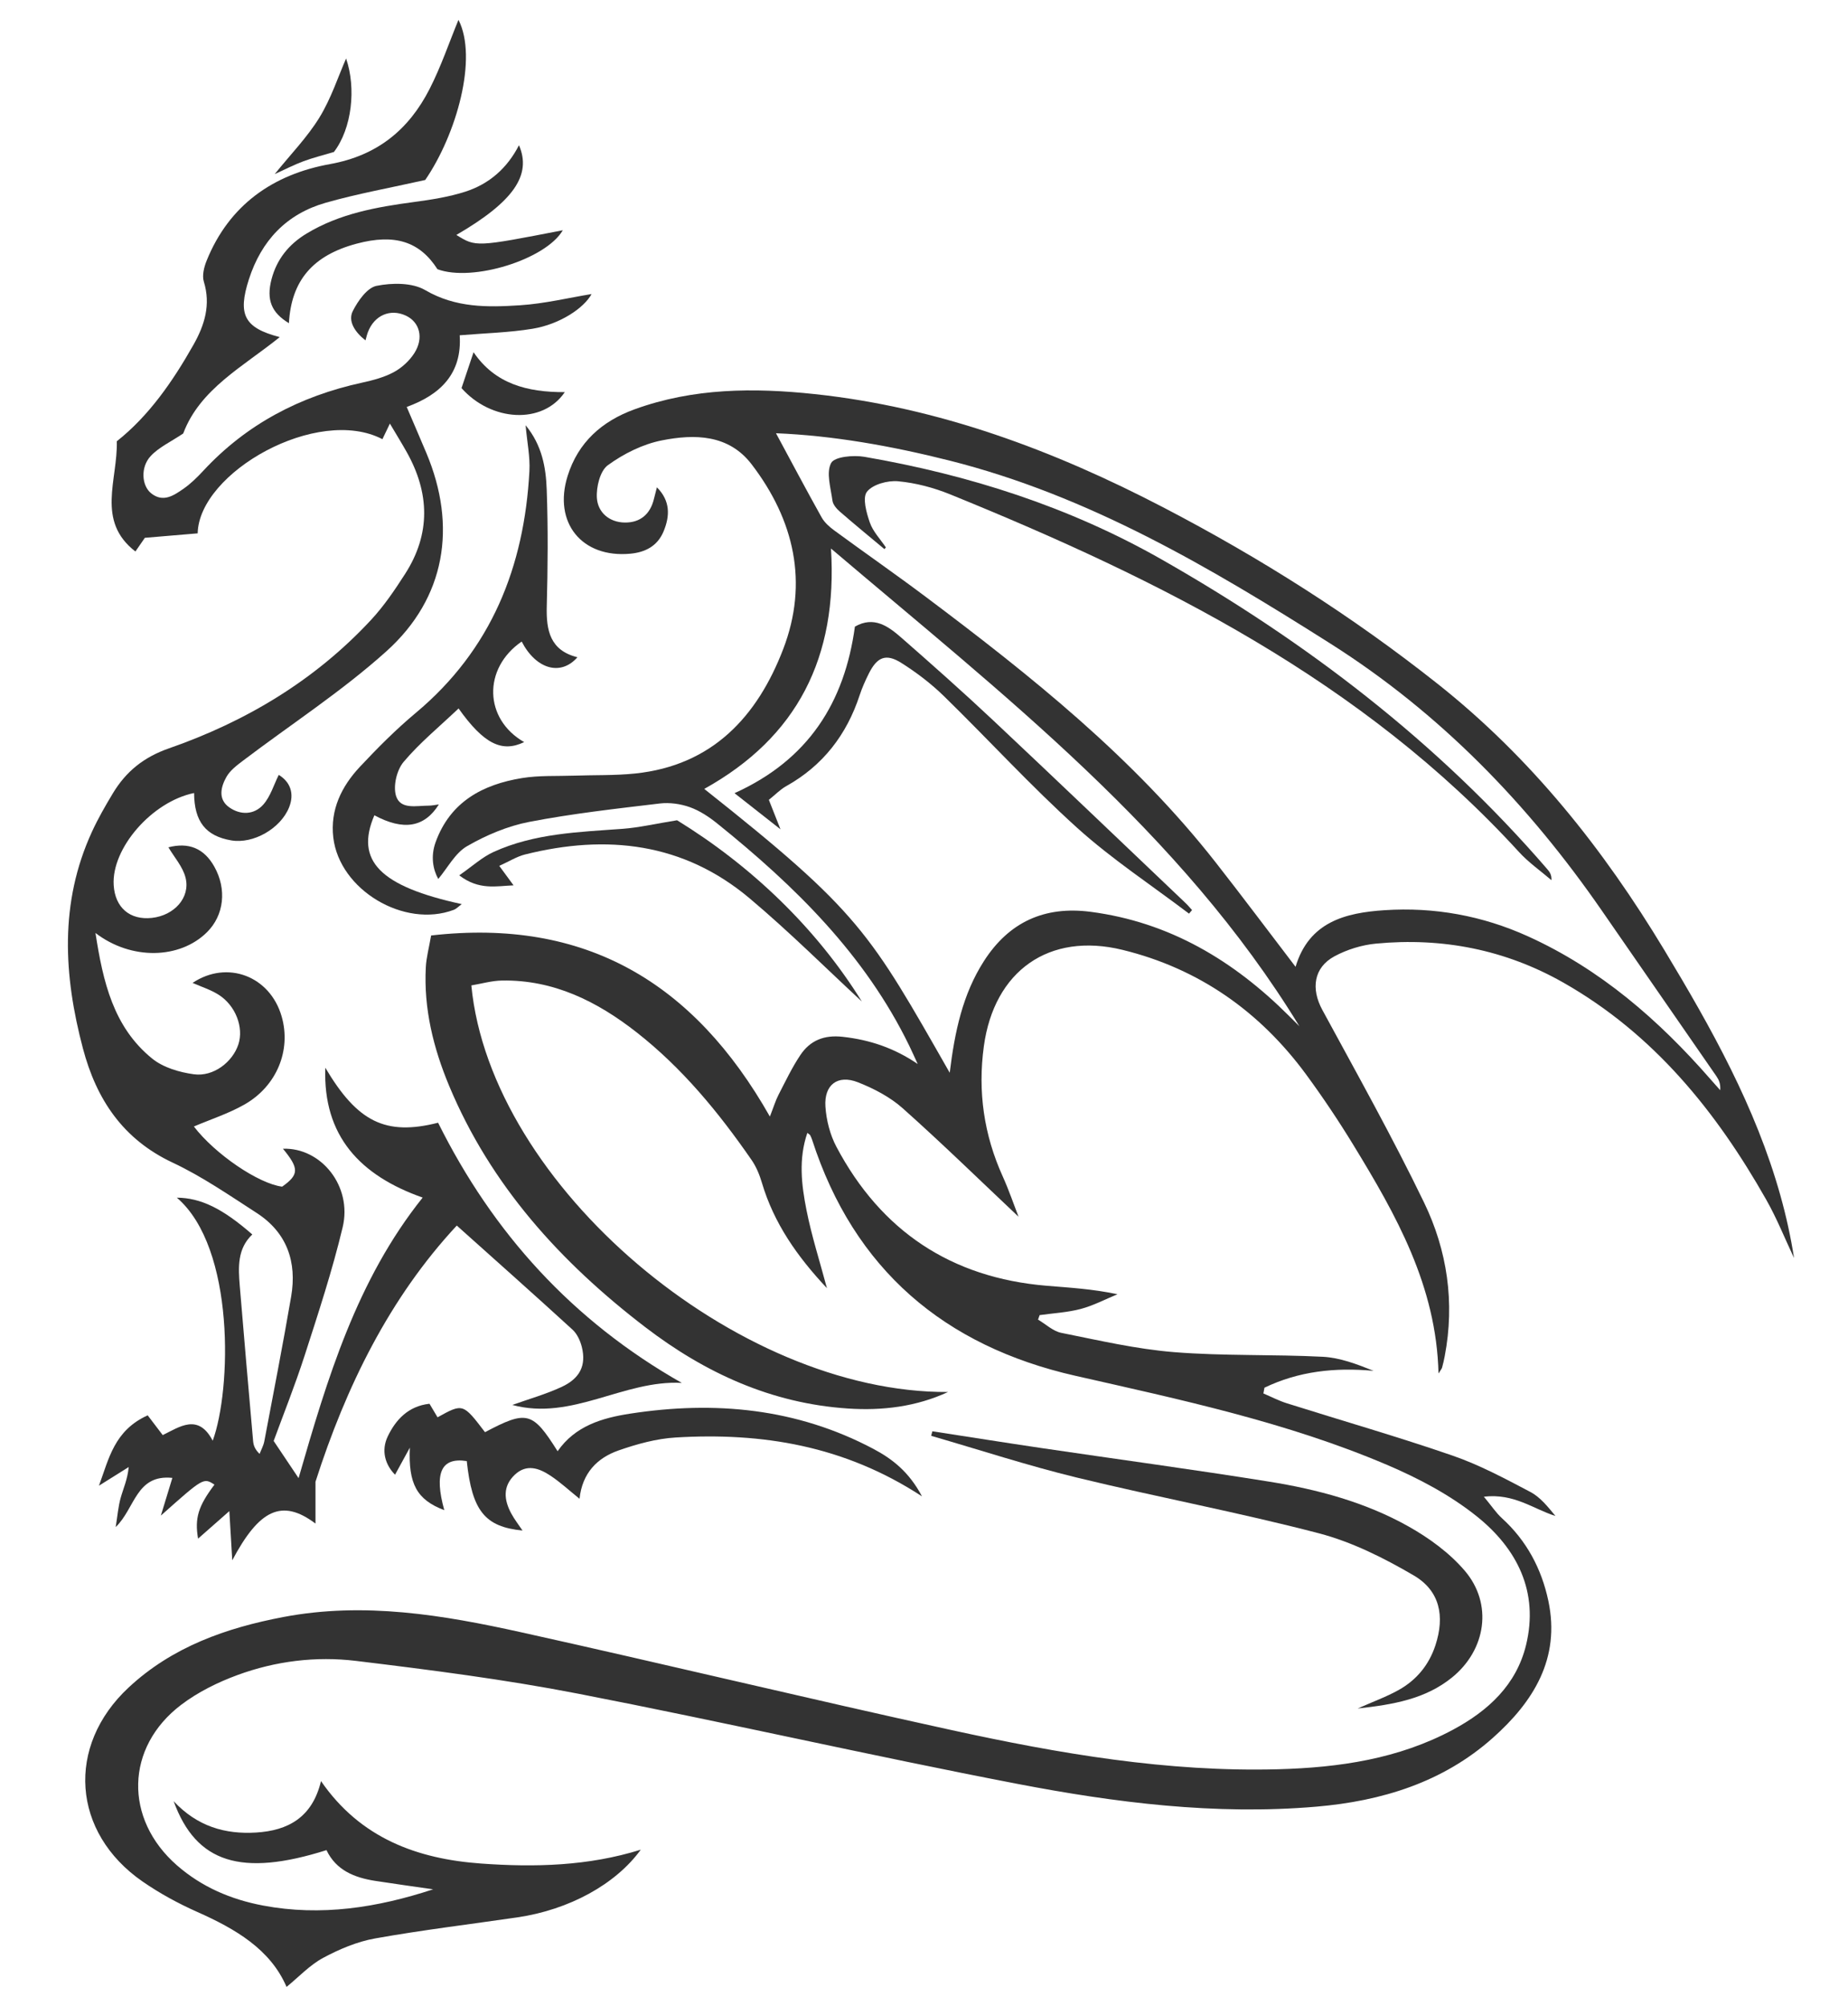
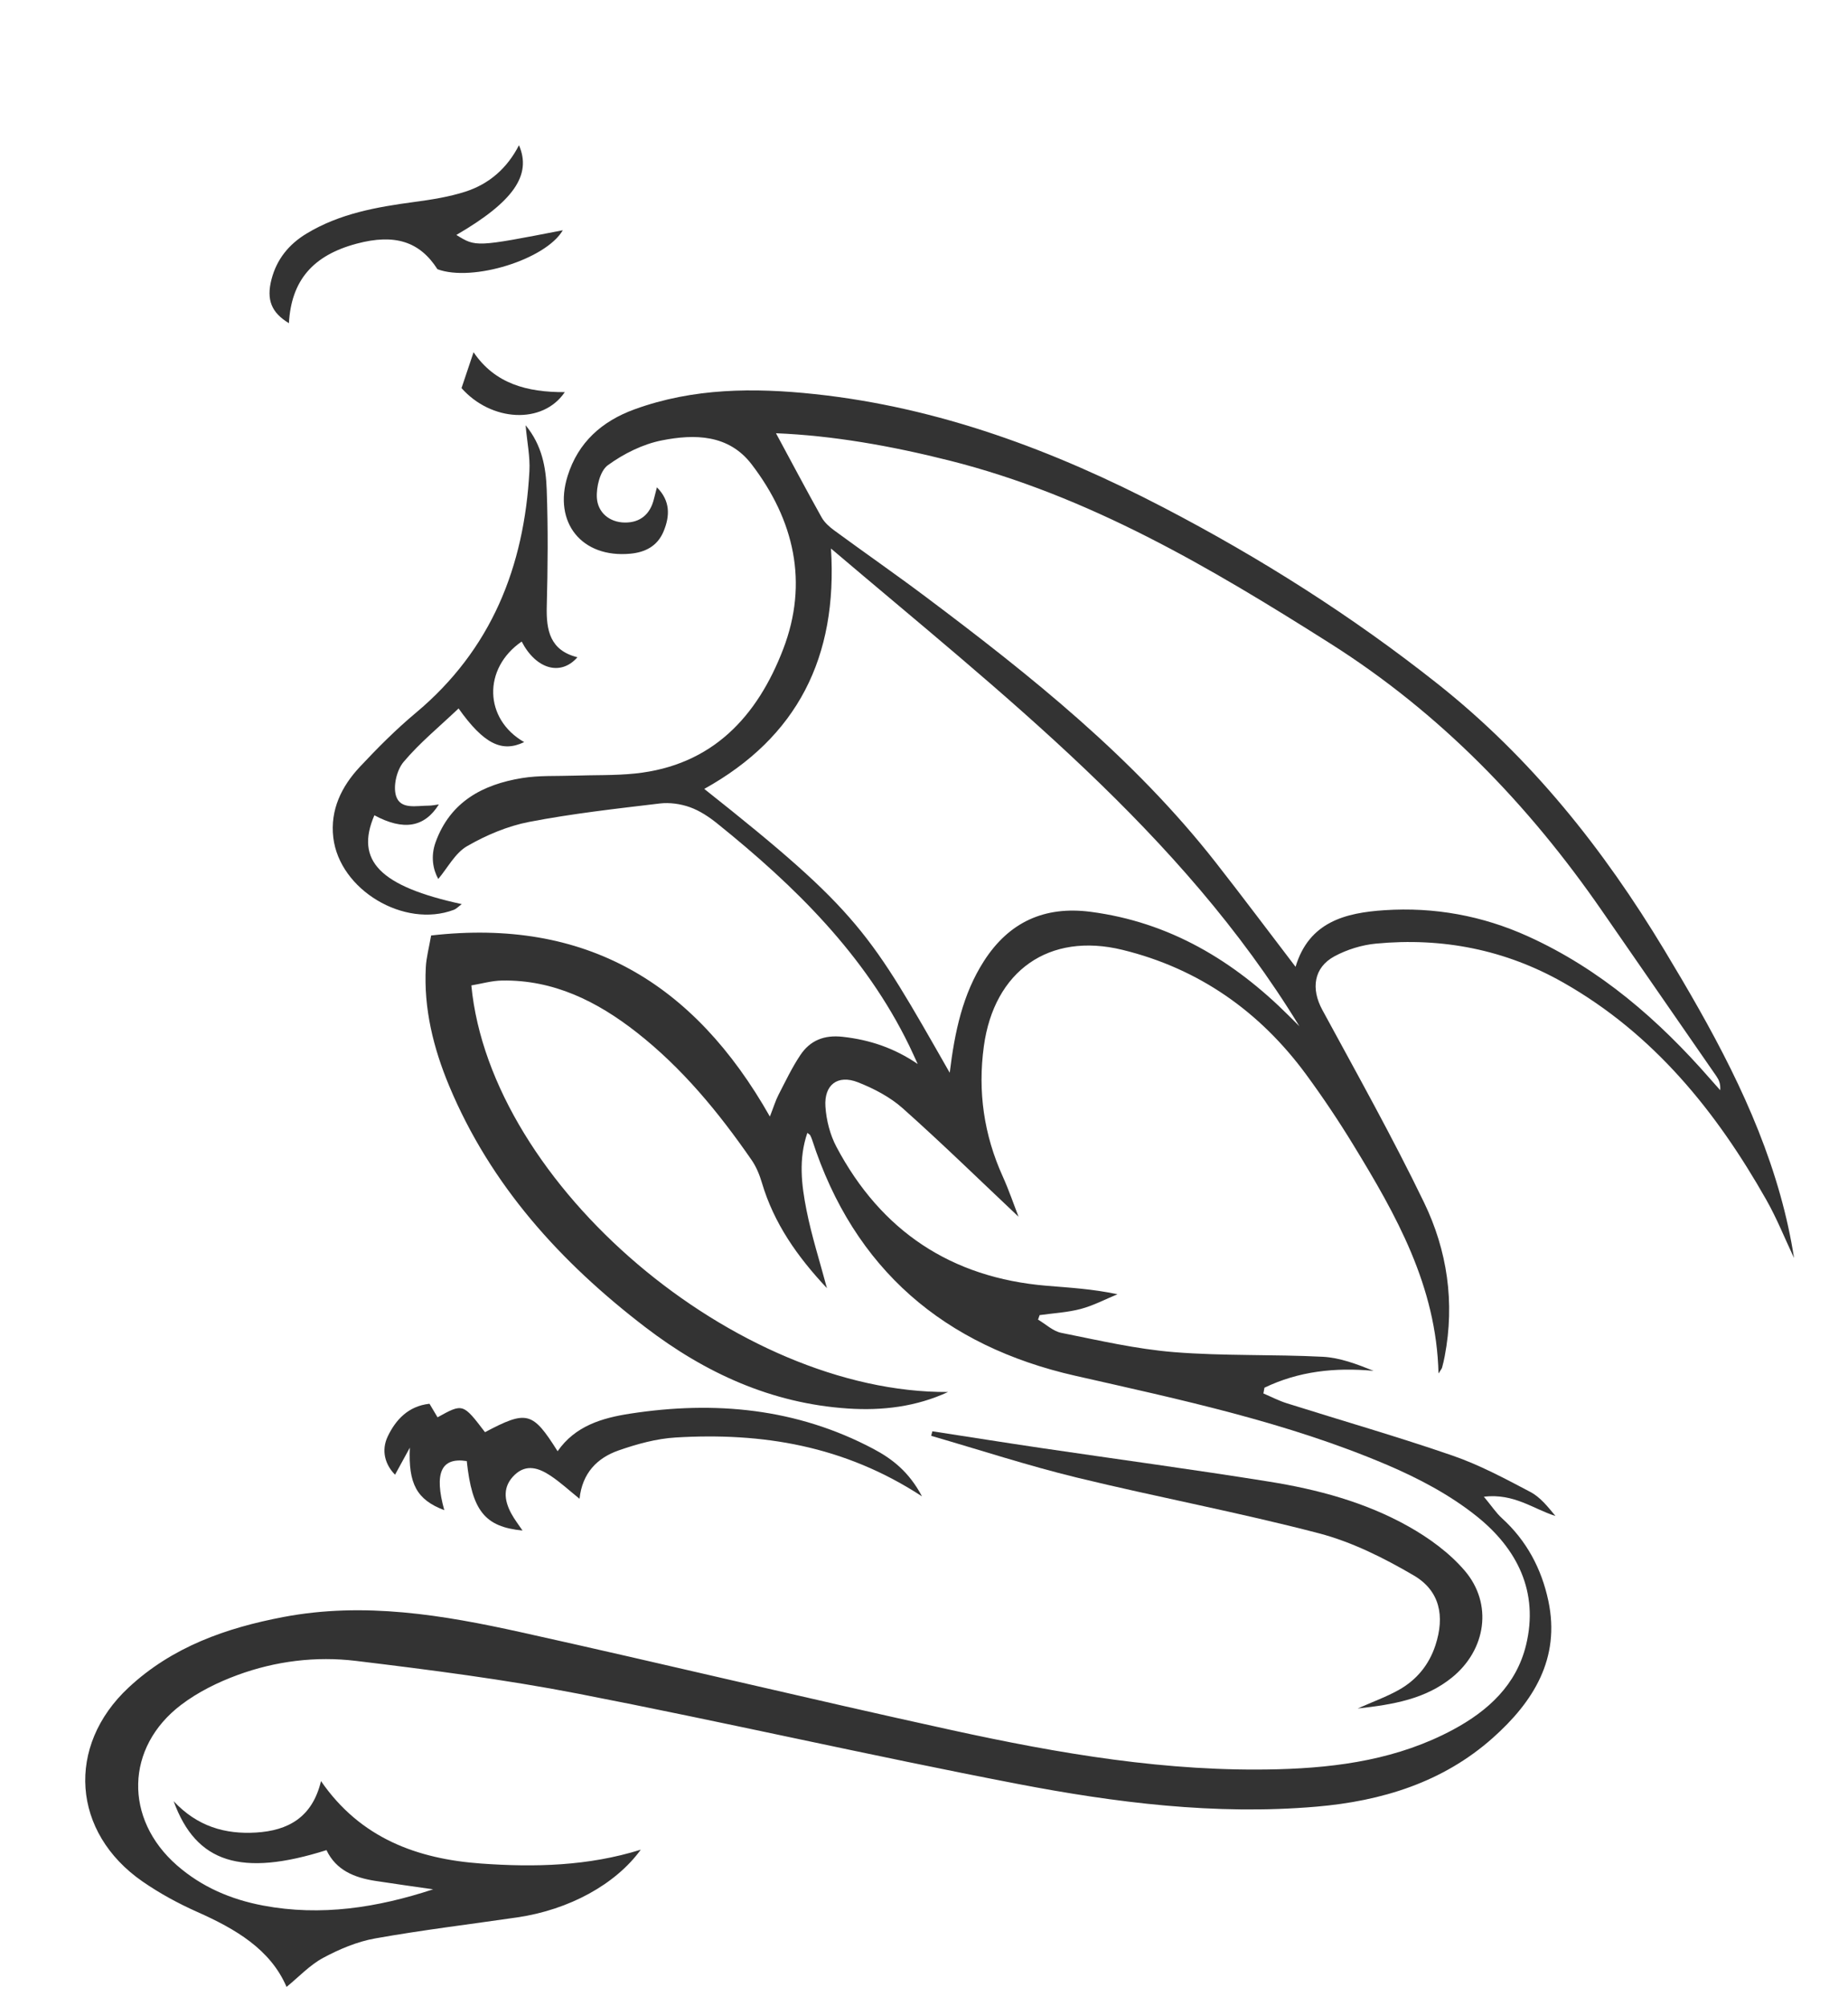
<svg xmlns="http://www.w3.org/2000/svg" version="1.1" id="圖層_1" x="0px" y="0px" viewBox="0 0 387.092 420.077" enable-background="new 0 0 387.092 420.077" xml:space="preserve">
  <g>
    <path fill="#333333" d="M213.351,254.796c-8.062-7.599-15.988-15.342-24.253-22.704c-2.66-2.369-6.053-4.144-9.398-5.456   c-4.232-1.659-7.107,0.518-6.802,5.093c0.191,2.861,0.968,5.905,2.306,8.43c9.356,17.644,24.046,27.42,44.011,29.088   c4.808,0.402,9.629,0.663,14.857,1.779c-2.553,1.05-5.033,2.372-7.677,3.074c-2.794,0.741-5.745,0.89-8.627,1.297   c-0.112,0.314-0.224,0.627-0.336,0.941c1.619,0.954,3.135,2.424,4.875,2.773c7.835,1.568,15.688,3.399,23.623,4.038   c10.338,0.832,20.769,0.441,31.14,0.971c3.606,0.184,7.152,1.545,10.651,2.946c-8.064-0.748-15.689,0.074-22.865,3.531   c-0.073,0.401-0.146,0.802-0.219,1.203c1.625,0.69,3.206,1.52,4.882,2.049c11.585,3.657,23.273,7.01,34.752,10.971   c5.64,1.946,10.989,4.82,16.293,7.61c2.072,1.09,3.66,3.101,5.246,5.025c-4.636-1.443-8.614-4.775-14.991-4.037   c1.654,1.993,2.573,3.404,3.778,4.499c5.177,4.706,8.303,10.595,9.729,17.317c2.568,12.102-3.166,21.163-11.633,28.697   c-10.462,9.31-23.258,13.229-36.992,14.402c-21.157,1.807-42.051-0.827-62.707-4.798c-30.713-5.904-61.214-12.908-91.917-18.867   c-15.378-2.985-30.969-4.981-46.532-6.864c-8.365-1.012-16.828,0.035-24.793,2.962c-4.153,1.526-8.304,3.579-11.811,6.242   c-11.709,8.893-11.977,23.891-0.899,33.59c5.199,4.552,11.314,7.167,18.069,8.441c12.134,2.289,23.905,0.449,35.619-3.4   c-4.04-0.585-8.085-1.136-12.119-1.764c-4.347-0.676-8.205-2.204-10.225-6.442c-17.813,5.632-27.3,2.721-32.012-10.244   c4.96,5.297,10.782,6.955,17.262,6.562c6.737-0.409,11.792-3.188,13.605-10.773c8.264,11.991,20.197,16.307,33.546,17.266   c11.2,0.805,22.423,0.541,33.437-2.905c-5.277,7.269-15.038,12.598-25.888,14.18c-9.925,1.447-19.894,2.646-29.763,4.406   c-3.763,0.671-7.492,2.248-10.883,4.069c-2.8,1.504-5.08,3.976-7.666,6.081c-3.388-7.882-10.696-12.139-18.72-15.707   c-3.97-1.765-7.857-3.881-11.427-6.35c-14.823-10.251-16.107-28.378-2.922-40.648c9.14-8.506,20.403-12.475,32.434-14.758   c16.906-3.208,33.449-0.415,49.855,3.219c30.074,6.662,60.023,13.895,90.115,20.473c22.511,4.921,45.216,8.826,68.414,8.192   c12.737-0.348,25.205-2.158,36.625-8.303c7.309-3.933,13.222-9.338,15.259-17.71c2.721-11.18-1.919-20.191-10.258-26.895   c-5.606-4.507-12.257-8.018-18.917-10.853c-20.943-8.913-43.133-13.621-65.243-18.634c-27.41-6.216-46.348-22.251-55.131-49.427   c-0.106-0.329-0.254-0.646-0.406-0.956c-0.045-0.092-0.171-0.146-0.591-0.482c-1.884,5.501-1.222,10.909-0.177,16.18   c1.069,5.395,2.765,10.665,4.279,16.337c-6.163-6.561-11.097-13.539-13.62-22.071c-0.491-1.659-1.181-3.348-2.158-4.761   c-6.88-9.949-14.523-19.256-24.104-26.754c-8.257-6.462-17.357-11.014-28.179-10.831c-2.158,0.036-4.306,0.669-6.422,1.021   c4.024,41.845,55.518,85.407,99.858,85.142c-6.663,3.078-13.726,3.943-21.003,3.457c-15.988-1.068-29.895-7.444-42.43-17.041   c-17.706-13.557-32.37-29.67-41.078-50.536c-3.3-7.909-5.344-16.162-4.883-24.835c0.11-2.069,0.674-4.115,1.111-6.644   c32.297-3.682,55.049,9.824,70.958,37.919c0.812-2.077,1.192-3.359,1.794-4.527c1.458-2.823,2.829-5.72,4.589-8.35   c2.053-3.069,4.979-4.256,8.869-3.824c5.667,0.63,10.779,2.337,15.71,5.693c-0.589-1.276-1.155-2.563-1.77-3.826   c-9.271-19.064-23.967-33.456-40.187-46.509c-1.732-1.393-3.683-2.699-5.75-3.437c-1.961-0.7-4.257-1.025-6.318-0.779   c-9.137,1.092-18.307,2.111-27.331,3.851c-4.528,0.873-9.032,2.778-13.042,5.09c-2.492,1.437-4.041,4.51-6.028,6.866   c-1.087-1.948-1.641-4.717-0.544-7.732c3.074-8.449,9.854-12.053,18.09-13.397c3.58-0.584,7.29-0.381,10.942-0.508   c4.245-0.148,8.518-0.01,12.732-0.445c16.175-1.672,25.615-11.918,31.04-26.07c5.328-13.899,2.303-27.011-6.613-38.672   c-4.822-6.306-11.965-6.371-18.811-5.02c-3.993,0.788-7.999,2.792-11.311,5.198c-1.634,1.187-2.453,4.576-2.298,6.878   c0.202,3.001,2.598,5.091,5.851,5.128c3.195,0.036,5.301-1.707,6.085-4.888c0.191-0.775,0.395-1.547,0.637-2.49   c2.824,2.851,2.746,5.969,1.4,9.223c-1.269,3.067-3.815,4.385-6.958,4.68c-10.153,0.952-16.198-6.485-13.154-16.253   c2.206-7.08,7.207-11.499,14.009-13.974c12.3-4.475,25.022-4.559,37.801-3.19c25.98,2.783,50.01,11.765,72.988,23.729   c20.255,10.546,39.496,22.721,57.433,36.93c19.535,15.475,34.717,34.55,47.516,55.782c9.843,16.329,19.111,32.869,24.294,51.365   c1.202,4.29,2.167,8.648,2.861,13.104c-1.918-4.063-3.589-8.266-5.797-12.165c-10.509-18.562-23.626-34.773-42.506-45.5   c-12.172-6.916-25.375-9.498-39.264-8.177c-2.969,0.282-6.066,1.239-8.691,2.653c-4.383,2.361-4.949,6.81-2.557,11.219   c7.254,13.369,14.698,26.658,21.314,40.342c4.861,10.052,6.47,20.948,4.335,32.145c-0.154,0.81-0.333,1.618-0.556,2.411   c-0.084,0.299-0.327,0.554-0.753,1.245c-0.433-18.319-8.888-33.203-17.842-47.862c-3.074-5.034-6.369-9.954-9.859-14.709   c-9.713-13.231-22.511-22.219-38.461-26.127c-15.463-3.789-26.915,4.443-29.068,20.147c-1.303,9.503,0.003,18.58,3.963,27.319   C211.344,249.248,212.356,252.242,213.351,254.796z M162.542,90.725c3.2,5.932,6.309,11.805,9.551,17.605   c0.6,1.073,1.627,1.993,2.639,2.735c6.379,4.681,12.883,9.194,19.21,13.943c22.047,16.547,43.556,33.702,60.706,55.593   c5.585,7.128,11.012,14.38,16.728,21.857c2.831-9.453,10.52-11.322,18.636-11.856c10.398-0.684,20.49,1.143,30.032,5.466   c15.151,6.864,27.377,17.492,38.207,29.892c0.685,0.785,1.382,1.559,2.073,2.338c0.11-1.328-0.276-2.177-0.798-2.933   c-7.979-11.551-15.983-23.085-23.968-34.632c-15.416-22.292-33.875-41.397-56.943-55.999   c-25.122-15.902-50.567-30.949-79.776-38.299C186.695,93.378,174.446,91.206,162.542,90.725z M198.933,224.642   c1.054-8.629,2.716-16.442,7.158-23.37c5.248-8.186,12.698-11.59,22.347-10.332c16.53,2.156,29.948,10.21,41.538,21.77   c0.732,0.73,1.465,1.458,2.198,2.187c-24.917-40.786-62.014-69.357-98.113-100.034c1.438,22.832-7.087,39.541-26.544,50.341   C180.198,191.094,182.164,195.267,198.933,224.642z" />
-     <path fill="#333333" d="M68.14,223.591c6.704,11.313,12.582,14.317,23.626,11.517c11.487,23.1,28.184,41.524,51.047,54.484   c-12.188-0.664-22.969,7.994-35.505,4.616c3.454-1.237,7.017-2.237,10.332-3.774c3.885-1.801,5.168-4.55,4.242-8.327   c-0.322-1.314-0.984-2.775-1.954-3.663c-7.891-7.22-15.892-14.319-24.247-21.802c-14.095,15.143-23.201,33.71-29.597,53.648   c0,2.743,0,5.487,0,8.756c-7.066-5.32-11.816-2.887-17.434,7.692c-0.191-3.216-0.382-6.432-0.612-10.299   c-2.275,2.002-4.442,3.909-6.549,5.764c-0.731-4.268,0.019-6.788,3.434-11.309c-2.292-1.476-2.292-1.476-11.228,6.483   c0.898-2.943,1.595-5.225,2.409-7.894c-7.625-0.79-7.79,6.375-11.872,10.301c0.382-2.345,0.53-4.28,1.042-6.112   c0.556-1.994,1.45-3.893,1.684-6.464c-1.983,1.244-3.966,2.488-6.229,3.907c2.08-5.636,3.192-11.57,10.207-14.733   c0.949,1.246,1.93,2.536,3.149,4.137c3.516-1.703,7.43-4.637,10.472,1.176c3.897-10.581,4.785-40.357-7.513-50.896   c5.016,0.053,9.549,2.24,15.805,7.707c-3.173,3.005-2.943,6.918-2.623,10.806c0.893,10.822,1.842,21.64,2.793,32.457   c0.076,0.862,0.344,1.708,1.356,2.69c0.336-0.875,0.814-1.723,0.986-2.629c1.913-10.092,3.884-20.175,5.622-30.298   c1.247-7.263-0.857-13.424-7.231-17.538c-5.744-3.708-11.435-7.642-17.592-10.534c-10.432-4.9-15.966-13.258-18.783-23.885   c-4.055-15.302-4.945-30.521,1.873-45.372c1.276-2.781,2.813-5.455,4.395-8.079c2.751-4.561,6.449-7.571,11.762-9.42   c16.148-5.623,30.59-14.259,42.327-26.904c2.708-2.917,4.984-6.287,7.142-9.652c5.371-8.375,5.116-16.932,0.317-25.482   c-1.033-1.84-2.144-3.635-3.522-5.961c-0.674,1.402-1.121,2.333-1.567,3.263c-13.578-7.086-38.428,6.925-38.697,19.722   c-3.459,0.291-7.007,0.589-11.062,0.93c-0.414,0.599-1.122,1.625-1.981,2.867c-8.291-6.393-3.68-15.006-3.897-23.085   c6.661-5.259,11.695-12.475,16.06-20.204c2.324-4.116,3.66-8.368,2.171-13.214c-0.398-1.295,0.042-3.053,0.586-4.401   c4.712-11.682,13.959-18.081,25.841-20.221c9.925-1.788,16.505-7.211,20.862-15.736c2.399-4.695,4.101-9.747,6.047-14.468   c4.102,7.967-0.407,23.974-6.964,33.532c-7.324,1.646-14.183,2.866-20.846,4.767c-8.178,2.333-13.469,7.888-16.093,16.05   c-2.373,7.382-0.989,10.15,6.465,12.084c-7.626,6.168-16.726,10.85-20.217,20.182c-2.583,1.742-5.117,2.881-6.844,4.761   c-2.15,2.341-1.838,6.182,0.109,7.751c2.499,2.014,4.732,0.491,6.759-0.913c1.539-1.066,2.911-2.421,4.192-3.801   c9.065-9.774,20.281-15.611,33.21-18.432c2.289-0.499,4.646-1.116,6.684-2.213c1.682-0.905,3.285-2.38,4.311-3.992   c2.027-3.186,1.091-6.506-1.798-7.845c-3.265-1.514-6.614-0.054-7.945,3.481c-0.203,0.54-0.327,1.11-0.5,1.711   c-2.313-1.812-3.694-4.092-2.655-6.146c1.079-2.131,3.002-4.881,4.973-5.277c3.259-0.654,7.473-0.694,10.184,0.89   c6.404,3.743,13.111,3.615,19.886,3.176c5.118-0.332,10.178-1.564,14.966-2.347c-1.567,2.913-6.606,6.324-12.363,7.267   c-4.96,0.813-10.035,0.929-15.256,1.369c0.517,7.954-3.96,12.419-11.101,15.005c1.461,3.419,2.81,6.535,4.127,9.665   c6.444,15.315,4.02,30.345-8.361,41.483c-9.34,8.403-20.021,15.314-30.07,22.935c-1.285,0.974-2.693,2.036-3.455,3.389   c-1.186,2.108-1.817,4.686,0.602,6.386c2.355,1.655,5.214,1.572,7.124-0.597c1.509-1.713,2.2-4.145,3.232-6.213   c2.396,1.457,3.334,3.897,2.16,6.816c-1.779,4.425-7.488,7.687-12.088,6.906c-5.379-0.912-7.769-3.951-7.804-9.925   c-8.799,1.796-17.313,11.545-16.843,19.287c0.286,4.708,3.389,7.37,8.004,6.866c4.657-0.508,8.082-4.234,7.057-8.393   c-0.573-2.323-2.397-4.337-3.599-6.39c4.211-1.083,7.437,0.173,9.608,4.035c2.662,4.734,2.058,10.186-1.523,13.741   c-5.704,5.662-15.877,5.902-23.363,0.165c1.582,10.221,3.749,19.722,11.891,26.313c2.311,1.871,5.704,2.864,8.735,3.275   c4.088,0.554,8.086-2.554,9.305-6.249c1.17-3.546-0.568-8.171-4.174-10.432c-1.664-1.044-3.603-1.65-5.419-2.453   c7.245-4.841,16.223-1.457,18.665,7.038c2.023,7.04-0.994,14.572-7.82,18.445c-3.324,1.886-7.038,3.083-10.57,4.589   c4.413,5.761,13.528,11.975,18.492,12.597c3.552-2.524,3.579-3.804,0.163-7.945c7.999-0.278,14.567,7.848,12.513,16.439   c-2.161,9.039-5.076,17.91-7.933,26.767c-2.06,6.388-4.563,12.632-6.521,17.99c1.914,2.857,3.387,5.055,5.217,7.786   c6.043-20.925,12.164-41.458,25.992-58.747C75.45,246.172,67.631,237.903,68.14,223.591z" />
    <path fill="#333333" d="M193.125,313.348c-16.309-10.658-33.548-13.398-51.567-12.327c-4.046,0.24-8.14,1.367-11.992,2.714   c-4.465,1.562-7.601,4.723-8.175,10.119c-2.164-1.74-4.021-3.471-6.111-4.851c-2.354-1.554-4.985-2.513-7.454-0.174   c-2.561,2.426-2.261,5.27-0.74,8.102c0.661,1.231,1.54,2.346,2.359,3.573c-7.887-0.762-10.572-4.138-11.673-14.541   c-5.359-0.839-6.873,2.464-4.71,10.276c-5.815-2.19-7.537-5.574-7.217-13.082c-1.024,1.87-2.047,3.74-3.097,5.658   c-2.07-2.081-2.943-5.048-1.54-7.995c1.682-3.532,4.33-6.376,8.755-6.862c0.634,1.068,1.16,1.954,1.687,2.838   c5.321-2.943,5.321-2.943,9.939,3.115c8.786-4.638,9.959-4.341,15.208,3.989c3.698-5.316,9.312-6.965,15.204-7.872   c17.71-2.728,34.831-1.142,50.924,7.37C186.945,305.523,190.431,308.257,193.125,313.348z" />
    <path fill="#333333" d="M96.054,148.357c-4.062,3.86-8.171,7.217-11.525,11.208c-1.421,1.691-2.202,4.996-1.585,7.064   c0.889,2.982,4.306,2.072,6.844,2.08c0.695,0.002,1.391-0.161,2.142-0.256c-3.029,4.831-7.412,5.547-13.511,2.274   c-4.085,9.491,1.147,14.884,18.302,18.601c-0.67,0.491-1.117,0.99-1.674,1.2c-10.383,3.912-23.95-4.177-25.234-15.15   c-0.678-5.797,1.727-10.694,5.556-14.785c3.705-3.961,7.564-7.833,11.72-11.307c15.826-13.225,22.731-30.58,23.807-50.656   c0.16-2.989-0.481-6.02-0.8-9.581c3.456,4.195,4.258,8.866,4.424,13.497c0.292,8.131,0.227,16.284,0.01,24.42   c-0.135,5.053,0.685,9.236,6.422,10.668c-3.536,4.037-8.715,2.453-11.677-3.288c-8.17,5.617-7.907,16.242,0.521,21.056   C105.178,157.621,101.385,155.856,96.054,148.357z" />
    <path fill="#333333" d="M284.388,357.773c3.296-1.467,6.075-2.464,8.614-3.89c3.72-2.089,6.325-5.231,7.676-9.364   c1.983-6.069,0.945-11.395-4.547-14.609c-6.237-3.65-12.948-7.016-19.891-8.83c-16.769-4.381-33.847-7.568-50.695-11.668   c-10.266-2.498-20.337-5.797-30.495-8.736c0.082-0.318,0.164-0.636,0.245-0.954c7.633,1.176,15.261,2.391,22.901,3.52   c15.87,2.345,31.773,4.482,47.611,7.02c10.171,1.63,20.163,4.302,29.196,9.37c4.34,2.435,8.623,5.553,11.825,9.306   c5.911,6.928,4.457,16.528-2.637,22.306C298.628,355.775,291.913,356.948,284.388,357.773z" />
    <path fill="#333333" d="M95.592,49.199c4.105,2.548,4.105,2.548,22.298-0.984c-3.562,6.12-18.909,10.89-26.259,8.161   c-3.721-5.815-8.946-7.471-16.9-5.357c-9.211,2.449-13.711,7.722-14.215,16.66c-3.645-2.207-4.765-4.88-3.643-9.19   c1.091-4.192,3.615-7.321,7.334-9.572c6.949-4.207,14.692-5.564,22.566-6.622c3.608-0.485,7.266-1.052,10.715-2.162   c4.998-1.608,8.782-4.945,11.217-9.722C111.42,36.663,107.557,42.242,95.592,49.199z" />
-     <path fill="#333333" d="M141.82,171.769c15.497,9.524,29.146,22.536,38.707,37.959c-7.239-6.694-15.07-14.506-23.503-21.604   c-13.862-11.666-29.953-13.466-47.057-9.188c-1.713,0.428-3.281,1.433-5.389,2.383c1.221,1.664,2.014,2.743,2.995,4.08   c-3.681,0.147-7.239,1.064-11.381-2.094c2.735-1.896,4.785-3.802,7.201-4.902c8.56-3.898,17.822-4.163,27.007-4.839   C133.835,173.311,137.228,172.511,141.82,171.769z" />
    <path fill="#333333" d="M118.306,82.115c-4.655,6.86-15.438,6.158-21.634-0.842c0.818-2.437,1.623-4.836,2.522-7.516   C103.667,80.36,110.388,82.155,118.306,82.115z" />
-     <path fill="#333333" d="M72.497,12.248c2.137,6.253,1.218,14.634-2.552,19.578c-2.131,0.639-4.299,1.177-6.383,1.945   c-1.936,0.714-3.782,1.674-6.02,2.686c3.339-4.146,6.83-7.713,9.375-11.861C69.371,20.596,70.849,15.995,72.497,12.248z" />
-     <path fill="#333333" d="M185.253,114.987c-3.117-2.606-6.264-5.179-9.329-7.845c-0.686-0.596-1.442-1.472-1.553-2.302   c-0.357-2.663-1.353-5.856-0.281-7.879c0.706-1.331,4.673-1.697,6.974-1.3c21.894,3.779,42.854,10.45,62.238,21.48   c30.379,17.287,57.834,38.261,80.773,64.837c0.495,0.574,0.963,1.17,0.897,2.342c-2.275-1.955-4.781-3.699-6.791-5.897   c-32.835-35.912-75.013-56.956-119.129-74.889c-3.462-1.407-7.228-2.41-10.931-2.751c-2.177-0.201-5.31,0.646-6.521,2.191   c-0.986,1.258-0.118,4.38,0.597,6.443c0.658,1.899,2.208,3.49,3.366,5.216C185.459,114.752,185.356,114.869,185.253,114.987z" />
-     <path fill="#333333" d="M161.048,167.493c0.822,2.082,1.483,3.755,2.438,6.172c-3.411-2.68-6.23-4.895-9.631-7.568   c15.504-7,23.05-19.014,25.219-34.879c4.011-2.296,7.029-0.043,9.799,2.382c6.481,5.673,12.93,11.391,19.205,17.289   c13.5,12.689,26.883,25.502,40.308,38.27c0.465,0.442,0.872,0.944,1.305,1.418c-0.211,0.249-0.422,0.498-0.633,0.747   c-7.844-5.945-16.139-11.388-23.42-17.957c-9.71-8.76-18.562-18.465-27.936-27.608c-2.679-2.613-5.73-4.933-8.897-6.934   c-3.217-2.032-5.069-1.256-6.799,2.19c-0.739,1.473-1.422,2.994-1.935,4.557c-2.732,8.315-7.708,14.771-15.417,19.071   C163.458,165.31,162.471,166.352,161.048,167.493z" />
  </g>
</svg>